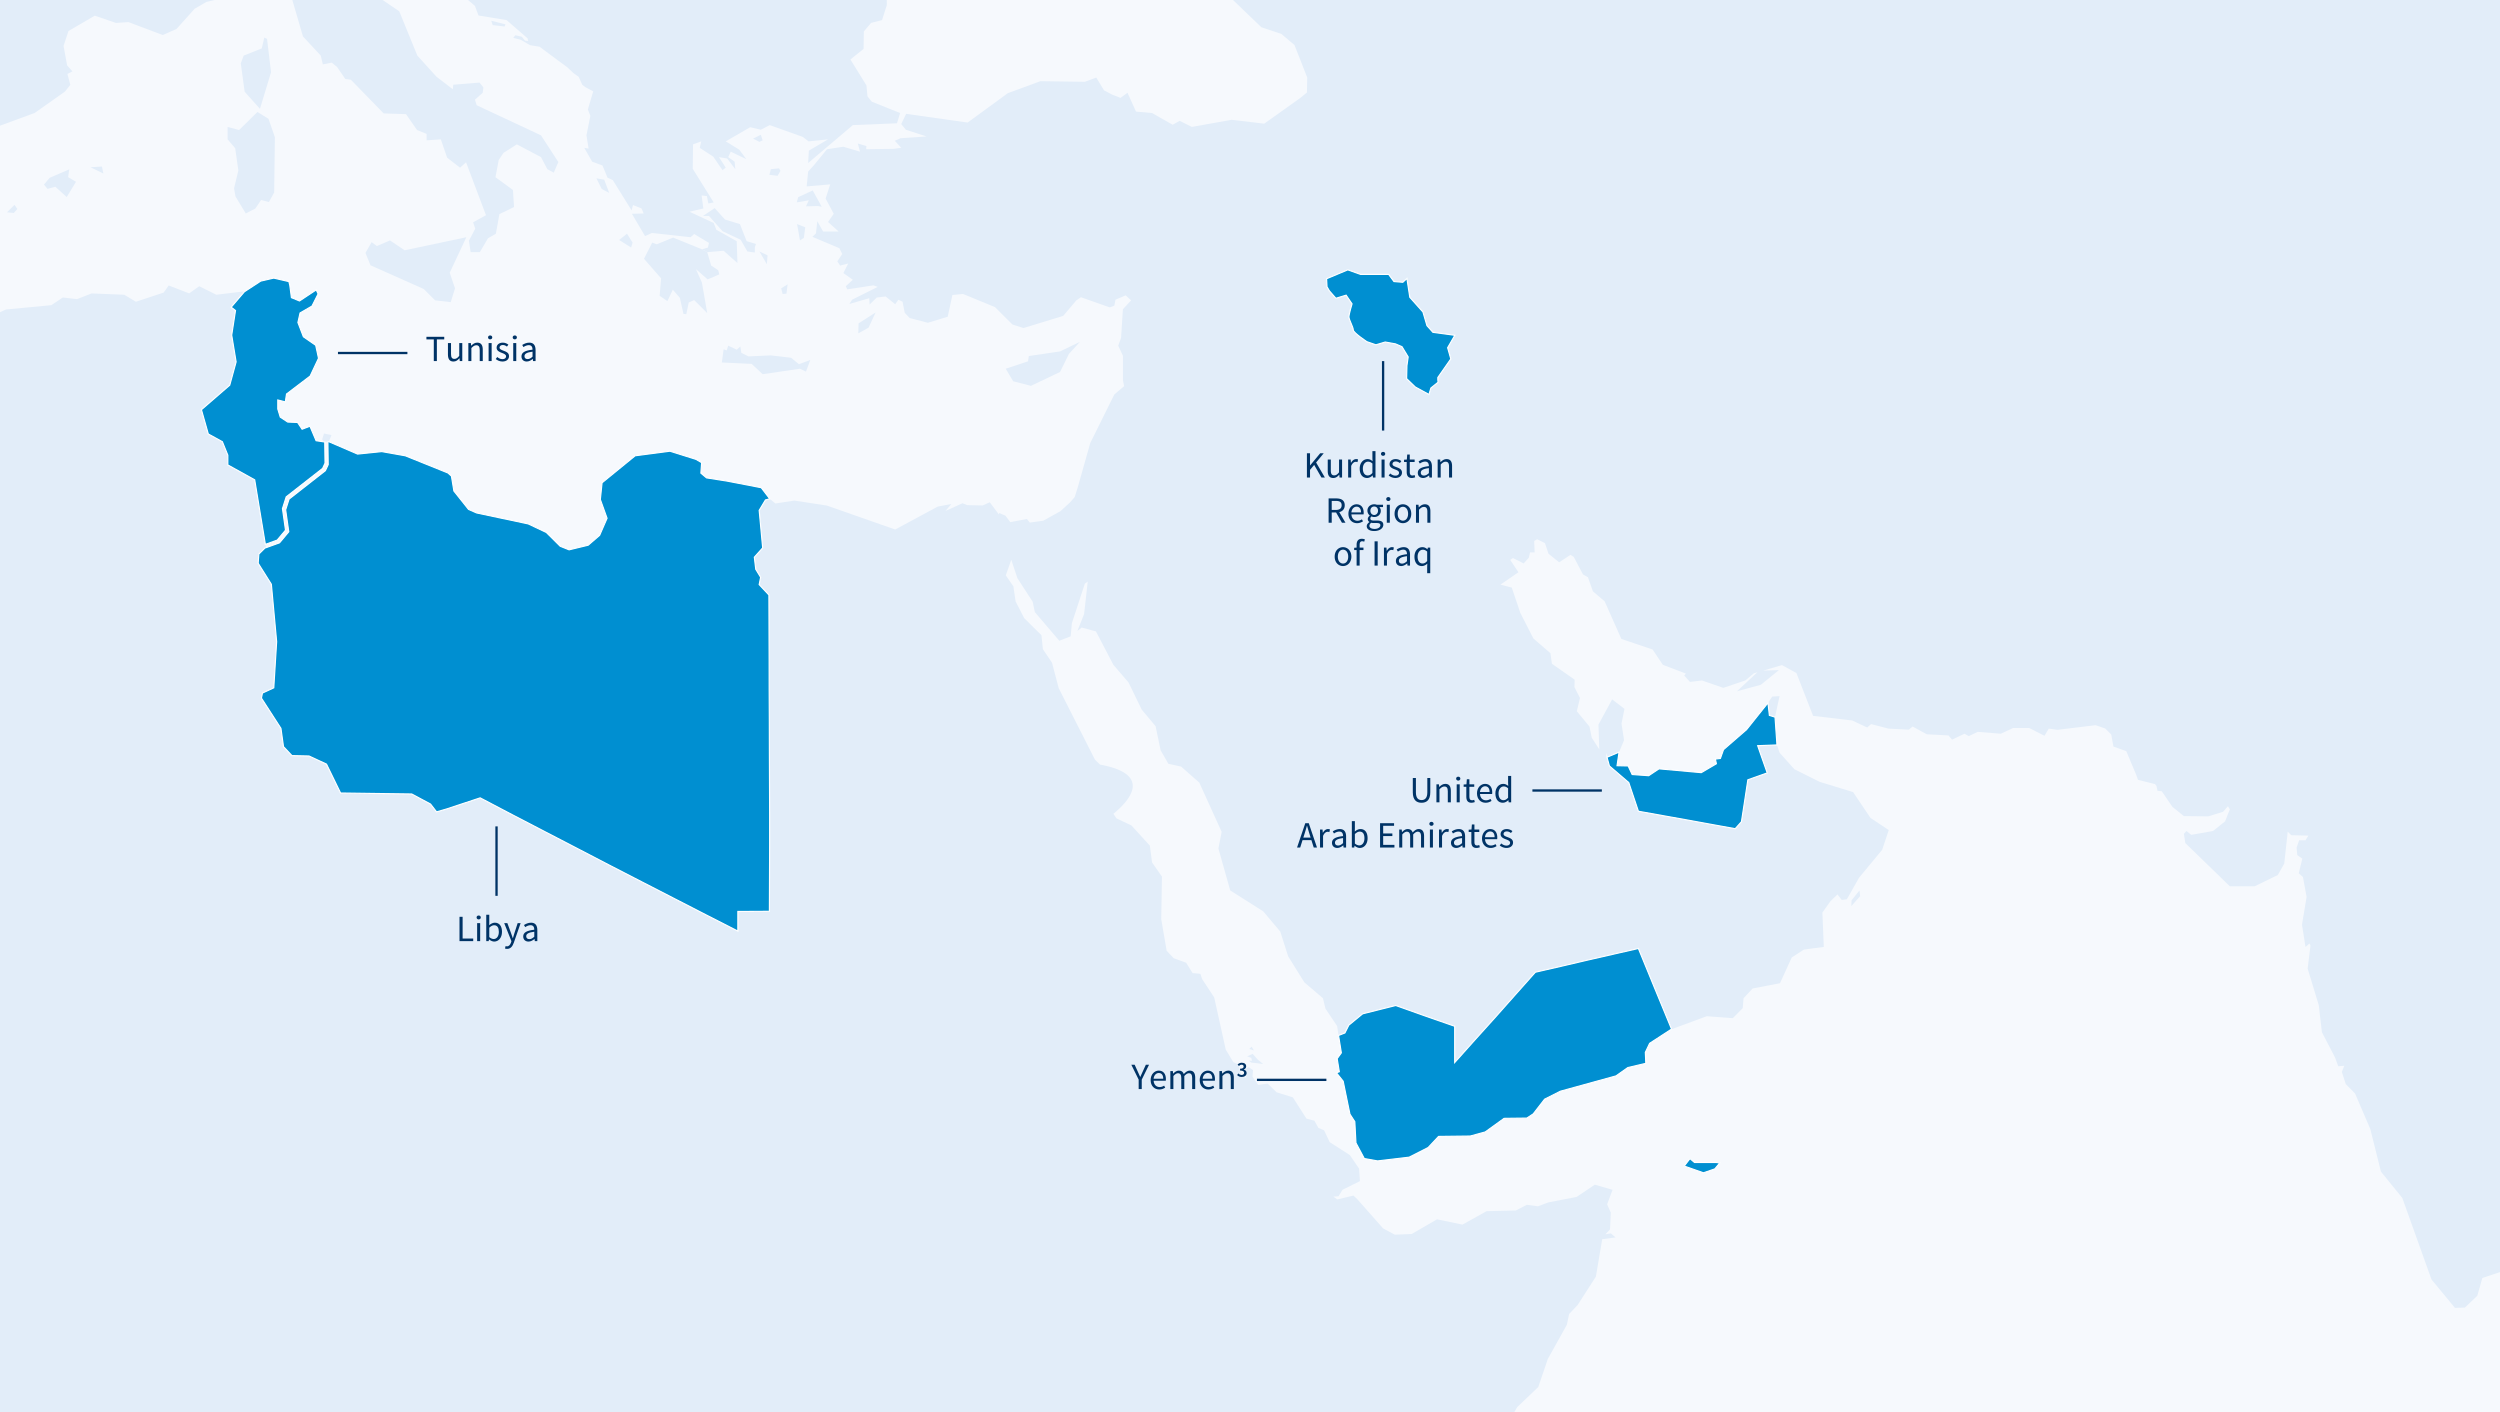
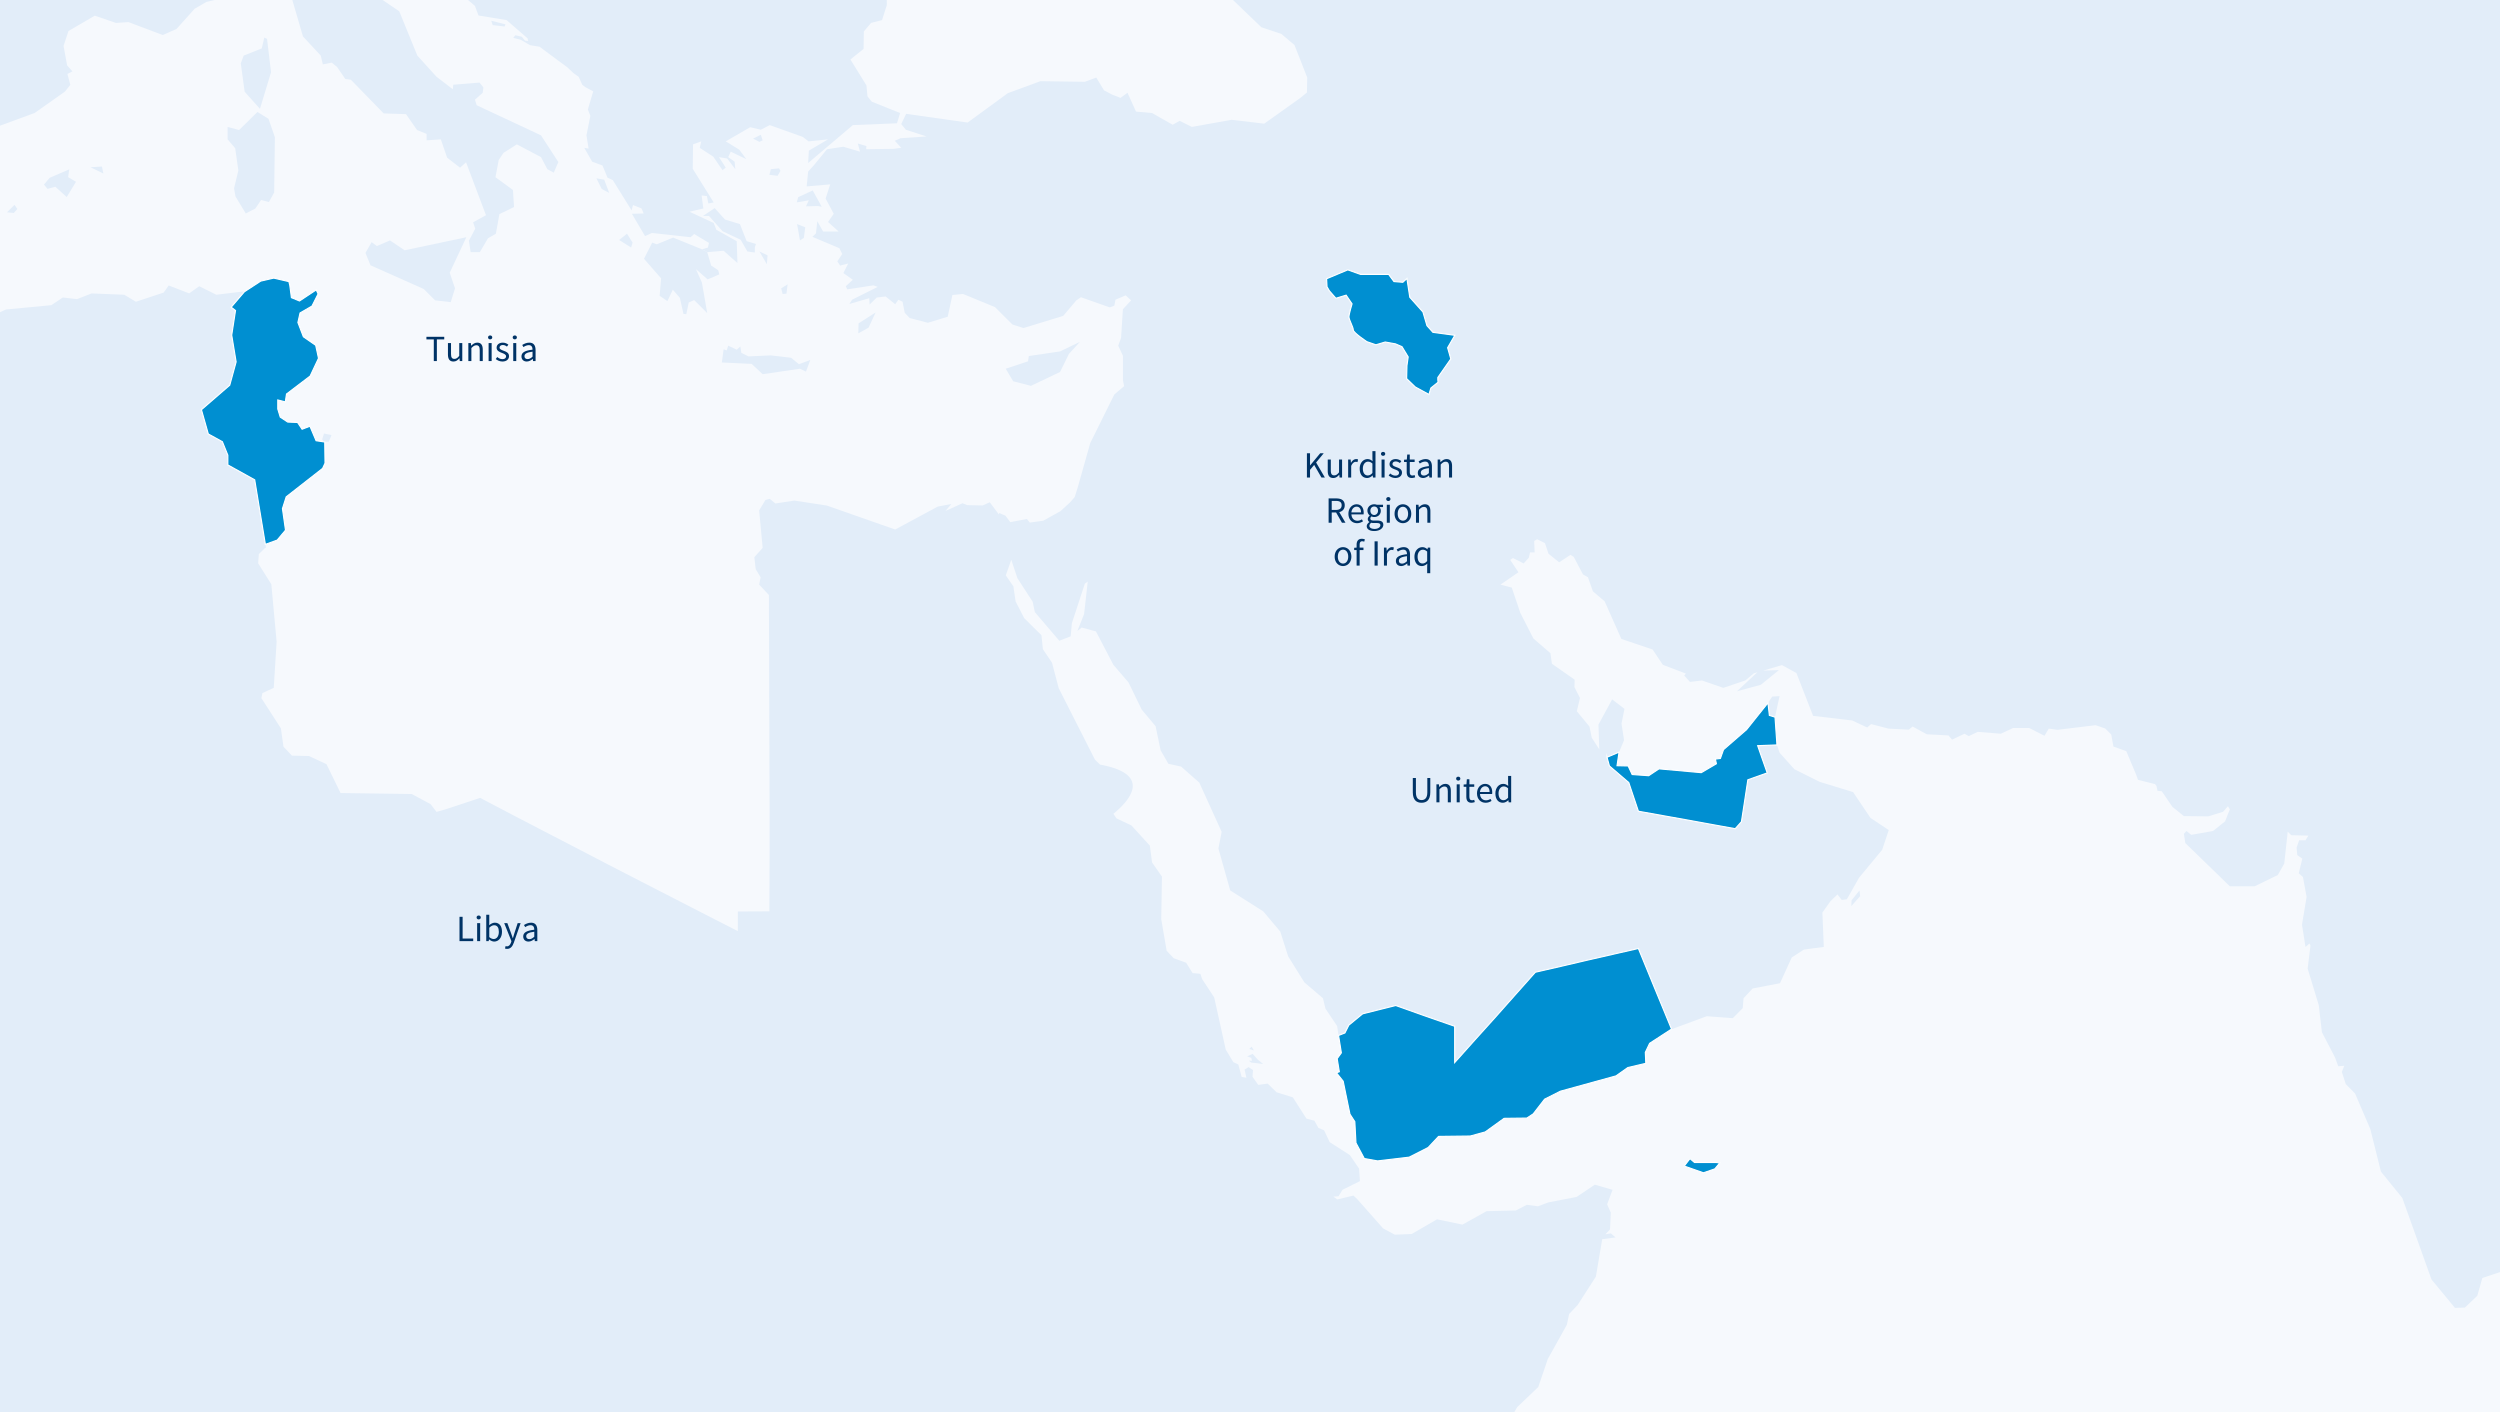
<svg xmlns="http://www.w3.org/2000/svg" width="1080" height="610" viewBox="0 0 1080 610">
  <path fill="#f6f9fd" d="M0 0h1080v610H0z" data-name="BG Color" />
  <g fill="#e2edf9">
    <path d="M707.786 409.748l7.13 17.387 3.779 9.155-3.766-9.155-7.143-17.387zM768.763 300.73h-.016l-1.953 9.06.017.002 1.952-9.062zM766.362 300.873l-.73.043-.001.001h-.012l-1.718 2.502-.14.202v.002l.616 5.42.154.048.228.071 2.033.63v-.003h.001l1.953-9.059-1.555.094-.628.037.627-.038-.828.05zM138.57 24.029l.887 3.798 3.866-.773 2.295 1.878 3.544 5.191 2.419.322 14.159 14.551 9.654.316 4.769 6.866 4.141 1.676v2.777l6.129-.427 2.742 7.936 5.562 4.29 2.598-2.321 8.607 22.863-5.562 3.059.916 2.777-2.735 5.187.76 4.936h3.961l3.534-5.995 3.403-1.97 1.526-8.479 6.325-3.039-.483-7.378-7.547-5.513 1.418-7.482 2.093-3.068 5.712-3.641 10.449 5.509 2.739 5.204 2.771 1.509 1.986-4.584-7.496-11.538-27.78-13.001-.756-2.41 3.345-2.97.312-2.292-1.678-2.132-11.365.943-.147 1.966-7.045-5.39-8.301-9.151-7.821-19.154L165.288 0h-38.999l4.587 15.738 7.694 8.291zM92.766 0h-3.677l.059.836L92.766 0zM28.076 39.542l2.296-2.878-1.243-4.731 2.159-1.102-2.289-2.572-.002-.003-1.545-8.421 2.138-6.445 11.356-6.619 9.122 3.13 5.441-.352 14.782 5.585 5.95-2.615 7.847-8.744 5.06-2.937L89.089 0H0v54.296l15.01-5.511 13.066-9.243zM799.879 388.913l-.118 2.524 3.831-4.32-.31-2.422-3.403 4.218zM354.985 89.327l-3.883-7.065-6.276 2.911-.623 2.273 5.207-.926-1.226 2.618 5.187-.134 1.614.323zM347.266 102.772l.61-4.584-3.528-1.379 1.242 7.055 1.676-1.092zM370.9 139.686l-.114 4.323 4.447-2.481 3.032-6.54-7.365 4.698zM445.369 166.684l12.575-5.995 3.821-7.779 4.753-5.229-8.574 4.13-13.51 1.999-.323 2.289-9.641 3.191 3.225 5.422 7.674 1.972zM325.316 59.879l2.758 1.398 1.402-.645-.799-2.425-3.361 1.672zM337.156 73.81l-.61-1.088-3.534.355-.633 2.452 3.534.41 1.243-2.129zM314.584 149.329l-.635 2.044-1.347-.489-.763 5.702 12.885.62 4.75 4.45 16.115-2.367 2.595 1.265 1.849-5.053-4.897 1.835-3.375-2.777-8.75-1.027-9.653.437-3.104-1.539-.434-2.749-1.551 1.396-3.685-1.748zM331.284 114.148l.307-3.834-3.518-1.675 3.211 5.509zM340.248 122.832l-2.768 1.732.609 2.428 1.673-.133.486-4.027zM283.723 105.538l-1.97-.737-3.546 6.993 7.38 8.45-.622 7.557 3.355 2.276 2.334-4.923 3.048 3.511 1.552 6.935 1.226.12 1.056-5.027 2.348-1.056 5.64 5.643-2.292-13.194-2.595-5.835 5.079 4.453 5.008-2.161-.431-1.781-3.077-2.057-1.692-5.774-2.292-1.232-12.431-5.06-7.078 2.899zM267.471 103.672l5.187 3.264.619-2.136-2.419-3.834-3.387 2.706zM319.647 96.81l-6.452-1.969-4.454-4.942-5.063 3.397h2.602l5.865 6.595 7.821 3.691 2.905 5.057 3.224.453v-2.289l.48-1.415-4.027-1.2-2.901-7.378zM257.668 77.046l2.289 4.597 3.225 1.689-2.159-5.715-3.355-.571zM218.008 11.446l.352-.922-6.129-1.562.613 1.881 5.164.603z" />
    <path d="M174.798 108.124l-6.318-4.261-5.644 2.422-2.305-1.673-2.647 4.646 2.162 5.344 23.017 10.256 4.91 4.897 6.748.776 1.839-5.966-2.282-6.742 7.185-15.343-26.665 5.644zM102.97 73.652l-1.851 7.668.612 3.56 4.451 7.342 4.156-2.158 2.433-3.675 3.39.897 2.282-4.115.307-23.89-2.768-7.968-4.776-2.938-7.929 7.802-4.949-1.35v5.376l3.27 3.834 1.372 9.615zM112.302 47.023l4.789-15.812-1.724-14.404-1.194-.584-1.092 4.702-7.818 3.104-1.242 3.348 1.673 12.255 6.608 7.391zM5.956 92.006l1.552-1.724-1.245-1.79-3.238 3.221 2.931.293zM21.453 76.809l-2.465 2.937 1.545 1.839 3.388-.9 4.903 4.444 4.007-6.602-3.4-1.998.486-3.368-8.464 3.648zM44.654 74.971l-.609-3.026-4.949.297 5.558 2.729zM540.684 452.156l-1.014 1.001 2.034.636-1.02-1.637zM540.509 459.021l5.158.617-2.338-1.911-2.187-2.484-2.357 1.102 1.773.649.29 1.245h-1.327l.988.782zM206.703 6.687l12.141 1.999 9.047 7.857-.044-.057.041.05.005.009.27 1.163-1.389-.163-1.35-1.676-2.771-.645-.939 1.128 3.222.811 4.019 2.351 4.147.675 7.7 5.731v.003l-.001-.001v.013l4.115 3 2.914 2.732 2.162 1.512 1.535 3.424 1.369 1.062.001-.002 3.37 1.806-2.309 7.831 1.07 2.748-1.679 8.418.922 5.705-1.861-.297 3.4 5.97 4.454 1.643 2.174 5.265 2.295 1.053-.001.001 8.112 13.064.622-2.292 3.694 1.487.923 2.158-5.103.13 5.68 9.641 2.918-1.35 16.754 1.835 1.552-1.382 6.396 3.84-.44 1.999-2.608.763 2.292 1.232 7.061-.619 5.996 5.324-.326-9.448-8.77-4.9-1.177-2.961-10.462-4.867 5.995-1.395-.74-5.641 2.289.294.61 3.185 2.308-.457-9.044-14.53.131-10.55 3.543-1.294-.639 2.803 5.833 3.811 3.997 5.833 1.389-1.089-2.918-4.555 3.527.587 3.534 4.617-.309-3.234-2.768-1.97 1.092-2.35 6.739 3.234-3.094-4.131-5.803-3.556 10.569-6.113 4.604 1.085 3.834-1.998 14.283 5.102.001-.001 2.484 1.924 8.418-.868-8.288 4.878-.306 5.353 19.313-16.389 19.063-.779 1.353-4.434-12.255-4.91-1.842-2.295-.447-4.73v-.001h-.001l-6.92-11.197 5.679-4.571.127-7.551 3.101-3.674 4.753-1.219 2.049-6.424v-.349l.031-.103-.031.003v-.003l.015-.002L383.09 0h-7.665l.067.047h-.002L375.422 0H202.199l2.975 2.553 1.529 4.134z" />
    <path d="M841.614 0H532.645l12.263 11.771 8.649 2.908 5.66 4.776 5.507 14.045-.124 6.455-2.778 2.289-15.672 11.185-14.068-1.672-17.211 3.071-5.239-2.615-3.045 1.672-8.904-5.053-6.935-.623-3.658-8.124-3.042 2.191-3.563-1.382-3.547-1.868-3.352-5.526-4.936 1.842-19.186-.277-14.074 5.184-17.38 12.695-26.561-3.759-2.122 4.404 1.998 2.455 8.91 2.911-11.205.763-2.481 1.102 2.778 3.025-3.211.456-11.945.163.13-1.353-3.71-1.102.932 3.515-7.186-2.132-7.068 1.073-5.559 6.778-2.595 2.892-.626 6.393 10.156-.88-1.986 6.126 3.515 6.582-2.448 3.541 4.561 4.128h-6.69l-2.514-4.45-.583 5.2-1.545 1.545 11.658 4.91 1.239 2.481-2.129 3.189 1.193 1.836 3.518-.91-2.096 4.131 4.092 2.911-3.045 2.774.616 1.353 11.3-1.721 1.884.649-11.078 5.552-1.174 1.839 8.587-2.488.147 2.738 3.081-3.029 3.841-.46 4.147 3.355 1.366-1.956 1.806.871.933 4.776 2.161 2.276 7.854 2.044 8.562-2.618 2.024-9.386 4.59-.443 13.794 5.673 7.544 7.508 4.776 1.542 17.152-5.249 5.692-6.709 1.982-1.356 12.451 4.395 1.979-.747.486-2.576 4.405-1.878 2.347 2.162-3.547 3.844-.786 12.379h.001l-1.229 3.351 2.028 4.365v10.53h-.002l.522 2.592-4.225 3.57-10.403 20.995-5.441 19.251-1.278 4.085-2.031 2.321v.002l-4.073 3.775.77 2.514 1.234-.682-1.233.684 1.134 3.289-1.135-3.29-.01-.032-.76-2.482 4.075-3.775-4.114 3.775-7.442 4.128-5.807.812-1.262-1.549-7.185 1.353-2.067-2.774-2.735-1.164-.085.652-3.968-5.294-3.074 1.382-6.68-.147-2.028-.808-7.358 3.319 2.553-2.996-5.901 1.118-18.362 9.904-29.521-10.348-14.064-2.158-8.154 1.252-2.471-2.001-.274.071-1.577.411-2.713 4.512 1.513 16.197-2.089 2.334-1.514 1.692.606 5.187 2.116 3.482-.042.212-.59 2.944 4.019 4.296.193.207.042 13.885.052 13.797v1.093l.001.32.005 4.277.01 7.994.039 8.1.02 4.138v.26l.006 1.077.009 4.239.02 9.206.052 13.376.049 13.328v13.179l-.049 13.766-.052 14.612-6.199.031-7.423.037v8.483l-.923-.471-.236-.12-12.733-6.506-12.334-6.337-.509-.261-1.091-.561-13.931-7.156-13.918-7.169-13.928-7.244-.833-.432-.216-.112-12.846-6.658-13.931-7.241-8.743-4.59-.088-.046-5.067-2.66-1.804.597-.084.028-12.545 4.154h-.001l-.4.119-.089.026-.051.015-.08.023-.068.02-3.712 1.075-2.543-3.293-.014-.018-.051-.066-8.128-4.352-.711-.01-30.02-.414-6.09-12.477-3.637-1.691-3.914-1.82-2.929-.065-4.439-.098-3.658-3.88-.07-.506-1.028-7.384-7.841-12.149-.59-.914.337-1.7.096-.487 4.903-2.266 1.239-19.926-2.285-24.82-1.958-3.117-3.738-5.95.293-3.968 2.612-2.585.452-.163-.171-1.479-.077.028-4.61-27.881-11.606-6.436v-4.202l-2.36-5.833-6.077-3.339-2.973-10.485 12.232-10.583 2.758-10.077-1.91-11.554 1.643-10.638-1.871-1.431 5.702-6.66.354-.231-12.473 1.505-7.385-3.677-4.323 3.091-8.851-3.413-2.178 3.058-11.994 3.968-5.027-3.025-14.11-.564-6.302 2.455-6.142-.704-4.939 3.319-19.617 1.868L0 134.894v475.112h654.198l1.219-2.107 9.125-8.731 4.115-12.089 8.235-14.801.971-4.642 3.629-3.805 7.929-12.33 2.739-16.177 5.748-.753-2.005-1.76-2.367.411 1.999-2.129.336-7.215-1.591-3.615 2.347-6.26-7.668-2.22-7.857 5.291-12.271 2.377-4.447 1.679-4.77-.649-4.776 2.452-12.636.297-10.423 5.806-10.977-2.295-10.944 6.348-7.319.293-5.034-2.703-11.205-12.682-4.804 7.744 4.804-7.744-1.62-1.51-6.987 1.672-1.679-1.223 2.21-.13 1.757-2.833 7.518-3.733-.375-5.396-3.997-5.862-9.53 6.185-1.47 1.222-.04.17-.585 2.435.625-2.605 1.47-1.223-6.494-6.217-1.217-2.193 1.218 2.193 6.473 6.197.01.01.011.011 9.53-6.185-8.692-5.559-2.432-5.125-2.471-1.056-1.725-3.101-3.433-.896-5.869-9.184-7.065-2.207-3.788-3.733-4.092.548-2.484-3.514.225-2.908-1.937-1.249-1.705 1.056.773 3.511-2.028-.319-1.454-5.383-2.162-1.027-3.257-5.392-4.995-22.541-5.196-7.918v-.003l-.785-2.295-3.358-.323-2.784-4.453-5.386-1.969-3.035-3.215-2.334-13.637.307-18.384-4.277-6.129-.949-7.257-7.961-8.731-6.452-3.042-1.346-1.983c6.182-5.001 17.802-16.951-5.753-21.261l-2.203-2.132-15.659-30.861-2.902-11.023-3.928-5.833-.633-6.038-7.449-7.378-3.707-7.202-.968-6.537-3.277-4.744 2.36-6.703h.026l2.615 7.909 6.608 10.178.939 4.483 10.573 12.385 4.9-1.907.538-5.702 5.591-17.061-1.055-3.102 1.057 3.103 1.187-.87 1.916-12.604-1.913 12.606.051-.07-1.552 14.06-2.915 7.323 1.858-1.487 6.171 1.672 7.518 14.417 6.56 7.639 5.686 11.714 6.005 7.185 2.158 10.39 3.352 5.833 5.51 1.216 7.854 6.912 9.663 21.276-1.402 7.205 5.105 18.117 14.254 9.024 7.371 8.744 3.4 10.697 6.99 11.225 8.033 6.859 1.069 4.457 5.06 7.551.61 4.088.485-.188 2.256-.875.006-.013 1.692-3.368 1.908-1.565 4.071-3.338 10.776-2.702 3.524-.884h.002l11.814 4.208.806.287 4.451 1.549 8.381 2.917v15.682l.736-.823 7.946-8.892 7.863-8.719.884-.98 8.695-9.803 8.718-9.8 1.991-.458 9.135-2.099 7.39-1.728 3.718-.871 11.163-2.559 11.121-2.543h.001l7.143 17.386 3.766 9.158 3.417 8.284h-.001l-3.417-8.286 3.41 8.291.005-.002-.004.004.007.023 15.209-5.614 11.248.838 4.297-4.32.349-4.29 3.938-4.215 11.802-2.266 5.076-11.124 5.239-3.41 8.614-1.161-.613-14.84 3.485-4.894 3.045-2.941 1.803 2.383 2.24-.28 5.259-9.288 10.009-12.095 2.843-8.506-7.903-5.259-7.511-11.156-14.511-4.45-10.85-5.425-6.387-7.124-1.144-3.352h-.002l-.076.003-4.032.157-4.14.157-.082.003 2.015 5.78 2.113 5.992-5.488 1.946-2.881 1.021-.807 5.304-.566 3.721-1.405 9.096-.806.901-1.883 2.102-9.917-1.798-.548-.099-10.459-1.911-10.449-1.865-10.448-1.871-.743-2.215-3.411-10.17-7.552-6.482-.82-.704-1.037-3.749 5.213-2.22 2.158-5.158-1.099-7.169 1.275-6.377-5.321-4.101-5.914 10.902.352 10.699-3.253-5.053-.985-4.809-5.467-6.612 1.376-5.702-2.393-4.714.085-3.218-9.826-6.879-.623-4.542-7.371-6.377-5.643-11.039-3.706-10.956-4.89-1.271 7.792-5.344-3.566-5.32 1.199-.808 4.62 2.321 2.213-2.481-8.209-6.615-2.145-7.182-3.413-1.676 1.115-12.125-1.075-2.158 1.077 2.16-1.115 12.122 3.414 1.676 2.145 7.182 8.209 6.615.525-2.279h1.989l-.192-4.939 1.255-.75 3.4 1.679 1.536 4.584 4.594 3.704 4.887-3.218 1.418.867 3.968 7.551 2.158 1.249 2.161 6.097 5.076 4.323 7.195 16.223 13.497 4.571 4.443 6.615 9.963 3.801-.74.809 2.481 2.781 5.193-.623 9.223 3.192 9.474-3.192 3.713-3.097 1.509-.44-8.843 8.227 10.354-2.836.143-.117 7.675-6.217-6.754.193 8.054-2.35 6.26 3.423 7.185 18.502 16.901 1.995 6.481 3.032 1.672-1.474 7.502 1.953 8.786.457 1.676-1.353 6.113 3.352 9.37.489 1.526 1.834 5.386-2.569 1.868 1.027 3.844-1.836 9.96.809 5.373-2.484h6.886l6.618 3.378 1.858-3.1 3.788.518 16.461-2.002 4.134 1.425 2.605 2.615.933 5.19 5.565 1.995 4.258 10.159.802 2.23 7.371 1.839.613.835.591-.91-.591.911.437 2.057 1.852.196 4.597 6.745 4.949 3.99 10.576.108 6.351-1.972 2.116-2.422.805 1.366-2.047 5.184-5.193 4.163-9.416 1.672-2.093-1.672-1.099 1.219.616 3.997 19.232 18.678h10.72l9.996-4.864 2.788-4.936 1.503-13.768 1.549 1.509 7.371.163-1.242 2.025h-2.739l-1.102 3.159.29 3.237 2.178 1.542-1.552 6.318 1.822 1.588 1.581 8.643-1.986 11.958 1.506 9.64 1.705-1.487.453.867-1.223 9.966 4.802 15.809 1.35 11.642 5.712 11.019 1.353 3.704 2.615-.189-1.07 2.615 1.679 5.216v.042l4.033 4.085 6.592 15.356 4.6 18.413 9.217 11.346 12.611 35.223 10.139 12.284 4.291-.134 5.363-5.099 2.181-7.674 7.63-2.55V199.361l-.132-.172.132.172V0H841.617zM141.349 330.741l.025.052 2.857 5.867-2.882-5.919zm51.664 18.713l-.016.006.016-.006zm332.763 123.747zm102.675-328.302l-.013.022v.002l-3.063 5.296 1.365 4.841v.003l-5.597 8.02v1.022l.093 1.031-.819.657-1.077.865-1.198.962-.163.54-.675 2.241h-.002v-.001l-5.889-3.213-3.756-3.619.137-5.627.535-3.753-2.68-4.424-2.813-1.206-4.424-.802-4.02 1.206-3.886-1.343s-5.898-3.886-5.898-5.092-1.875-4.421-1.875-5.627 1.343-5.63 1.343-5.63l-2.55-3.753-4.421 1.343-2.817-3.218-1.027-1.763-.158-3.056-.002-.034-.019-.372 9.135-3.83.023-.01h.002l5.272 1.876.251.089h12.122l2.295 3.087.14.012 3.693.305 1.771-1.635 1.244 8.113.37.414 1.313 1.471.005.006 3.988 4.467 1.741 5.901 1.26 1.41 1.31 1.466 3.148.428.128.017.725.099 5.463.743-.031.053zm169.092-32.292z" />
    <path d="M139.174 189.821l.838 1.081 1.637-.072.37-.016.006-.015c.068-.154 1.248-2.832 1.141-2.853l-3.198-.662-.794 2.537z" />
  </g>
-   <path d="M332.479 352.133l-.049-13.328-.052-13.376-.02-9.206-.009-4.239-.005-1.077v-.26l-.021-4.138-.039-8.1-.01-7.994-.005-4.277v-.32l-.002-1.093-.052-13.797-.042-13.885-.193-.207-4.019-4.296.59-2.944.042-.212-2.116-3.482-.606-5.187 1.514-1.692 2.089-2.334-1.513-16.197 2.713-4.512 1.578-.411.274-.071h0l-3.658-4.802-14.821-2.869-8.816-1.379-2.448-2.044.32-4.538-2.465-1.428-11.202-3.515-15.049 1.976-14.296 11.665-.743 7.228 2.905 8.098-3.215 7.378-4.946 4.261-8.242 1.998-3.85-1.549-5.999-5.96-7.808-3.691-22.313-4.734-3.482-1.539-6.318-7.935-1.066-6.455-1.529-1.35-18.397-7.417-10.156-1.809-10.449 1.073-12.456-5.363-.006.015-.37.016.128 9.899-1.226 2.618-15.672 12.255-1.483 4.643 1.353 9.48-3.997 4.776-5.867 2.113-.452.163-2.611 2.585-.293 3.968 3.738 5.95 1.958 3.117 2.285 24.82-1.239 19.926-4.903 2.266-.097.487-.337 1.7.59.914 7.841 12.149 1.028 7.384.07.506 3.658 3.88 4.439.098 2.929.065 3.914 1.82 3.637 1.691 6.09 12.477 30.02.414.711.01 8.128 4.352.051.066 2.557 3.311 3.712-1.075.068-.02.08-.023.051-.015.089-.026.4-.118h.002l12.545-4.155 1.888-.625 5.155 2.706 8.743 4.59 13.931 7.241 12.846 6.658 1.049.544 13.928 7.244 13.918 7.169 13.931 7.156 1.6.822 12.334 6.337 12.733 6.506 1.158.592h0v-8.483l7.422-.037 6.199-.031.052-14.612.049-13.766v-13.179z" fill="#008fd1" stroke="#fff" stroke-miterlimit="10" stroke-width=".5" />
  <path fill="#008fd1" stroke="#fff" stroke-miterlimit="10" stroke-width=".5" d="M123.345 229.021l-1.324-9.292 1.624-5.092 15.721-12.288 1.053-2.249-.121-9.155-3.746-.564-2.654-6.26-3.387 1.301-1.95-2.915-4.254-.182-3.228-2.136-1.069-3.498v-3.896l3.25.819.519-3.401 10.204-7.753 3.619-7.684-1.219-5.617-5.318-3.678-2.367-6.171.926-4.108 5.155-2.986 2.644-5.24-.812-1.754-7.221 4.79-3.499-1.438-.697-5.298-.405-1.637-6.523-1.509-5.644 1.301-6.705 4.382-.353.231-5.702 6.66 1.871 1.432-1.643 10.638 1.911 11.554-2.759 10.077-12.232 10.583 2.973 10.485 6.077 3.338 2.361 5.833v4.202l11.606 6.436 4.61 27.881.077-.028 5.032-1.814 3.599-4.3zM665.259 419.547l-1.991.458-8.718 9.8-8.695 9.803-.884.98-7.863 8.719-7.947 8.892-.735.824v-15.682l-8.382-2.917-4.45-1.549-.806-.287-11.815-4.209h-.002l-3.524.884-10.776 2.702-4.071 3.338-1.908 1.565-1.693 3.369-.006.012-2.256.875-.486.188 1.213 7.521-1.806 2.485.919 5.672-1.226.457 2.899 3.641 2.924 14.238 2.106 3.234.489 9.181 3.606 6.751 5.748 1.027 13.637-1.617 8.19-4.163 4.509-4.802 13.66-.163 6.485-1.761 8.166-5.881 9.81-.114 2.771-1.81 4.93-6.364 6.801-3.433 24.044-6.618 5.112-3.612 7.752-1.806-.205-4.75 1.855-3.893 9.464-6.152-3.41-8.291-3.778-9.155-7.13-17.386-11.121 2.543-11.16 2.559-3.721.87-7.389 1.729-9.136 2.098zM694.223 327.133h0l1.037 3.75.82.704 7.552 6.481 3.41 10.171.743 2.215h.001l10.448 1.871 10.449 1.865 10.459 1.91.548.1 9.917 1.798 1.883-2.102.806-.9.001-.001 1.405-9.096.566-3.721.806-5.303 2.881-1.021 5.488-1.946-2.112-5.992-2.015-5.78.081-.004 4.141-.156 4.032-.157.076-.003h0l-.835-12.024h0l-.017-.002-.001-.001h-.001 0v.003l-2.033-.63-.228-.071-.154-.048h-.001l-.616-5.419-9.22 11.548-9.98 8.672-1.353 3.805-2.158.267.434 2.025-6.534 3.837-18.267-1.643-4.447 2.963-7.143-.512-1.728-3.703-4.795-.105.867-5.864v-.001l-5.213 2.22zM741.388 502.194h-9.353l-1.97-1.679-2.484 3.221 8.288 2.908 4.923-1.672 2.161-2.586-1.565-.192zM623.019 144.103l-.725-.099-.128-.017-3.148-.428-1.31-1.466-1.26-1.41-1.741-5.901-3.988-4.467-.005-.006-1.313-1.471-.37-.414-1.244-8.113-1.771 1.635-3.693-.305-.14-.012h0l-2.295-3.087h0-12.121 0l-.251-.089-5.272-1.877h-.002l-.023.011-9.135 3.83.019.372h0l.002.034.158 3.056h0l1.027 1.764 2.817 3.218 4.421-1.343 2.55 3.753s-1.343 4.424-1.343 5.63 1.875 4.421 1.875 5.627 5.898 5.092 5.898 5.092l3.886 1.343 4.02-1.206 4.424.802 2.813 1.206 2.68 4.424-.535 3.753-.137 5.627 3.756 3.619 5.889 3.213h0l.002.001.675-2.241.163-.54 1.198-.962 1.077-.865.819-.657-.093-1.031v-1.022l5.598-8.02v-.003l-1.366-4.841 3.063-5.296v-.002l.014-.022.031-.053-5.463-.743z" />
  <g>
-     <path fill="none" stroke="#036" d="M214.5 357v30M597.5 156v30M176 152.5h-30M573 466.5h-30M692 341.5h-30" />
    <g fill="#036">
      <path d="M198.506 396.07h1.345v9.363h4.578v1.137h-5.923v-10.5zM205.881 396.342c0-.512.4-.848.912-.848s.913.336.913.848c0 .496-.4.85-.913.85s-.912-.354-.912-.85zm.24 2.449h1.312v7.779h-1.312v-7.779zM210.058 395.174h1.312v3.105l-.032 1.408c.704-.623 1.569-1.088 2.434-1.088 2.017 0 3.089 1.553 3.089 3.953 0 2.658-1.585 4.211-3.361 4.211-.721 0-1.536-.354-2.225-.961h-.048l-.112.768h-1.057v-11.396zm3.217 10.484c1.28 0 2.225-1.168 2.225-3.09 0-1.711-.576-2.865-2.049-2.865-.656 0-1.345.369-2.081 1.057v4.082c.688.592 1.393.816 1.905.816zM219.002 408.828c.88 0 1.44-.705 1.761-1.666l.176-.576-3.121-7.795h1.36l1.585 4.307c.239.672.512 1.473.752 2.193h.063c.225-.705.448-1.506.656-2.193l1.393-4.307h1.281l-2.93 8.42c-.544 1.537-1.345 2.705-2.913 2.705-.352 0-.656-.064-.912-.16l.256-1.041c.16.049.4.113.593.113zM230.811 401.641c0-.992-.336-1.953-1.601-1.953-.912 0-1.712.416-2.32.832l-.528-.912c.72-.463 1.809-1.008 3.057-1.008 1.905 0 2.705 1.264 2.705 3.201v4.77h-1.088l-.112-.928h-.032c-.752.607-1.616 1.121-2.576 1.121-1.313 0-2.289-.816-2.289-2.209 0-1.697 1.473-2.545 4.785-2.914zm-2.129 4.066c.753 0 1.377-.369 2.129-1.041v-2.16c-2.608.32-3.489.959-3.489 1.951 0 .881.593 1.25 1.36 1.25z" />
    </g>
    <g fill="#036">
      <path d="M564.591 195.8h1.345v5.266h.032l4.369-5.266h1.521l-3.297 4.001 3.793 6.499h-1.488l-3.137-5.458-1.793 2.129v3.329h-1.345v-10.5zM573.583 198.521h1.329v4.754c0 1.457.432 2.081 1.456 2.081.801 0 1.36-.4 2.097-1.312v-5.522h1.312v7.779h-1.088l-.112-1.217h-.048c-.721.849-1.488 1.409-2.561 1.409-1.649 0-2.386-1.057-2.386-3.042v-4.93zM582.399 198.521h1.089l.111 1.409h.049c.527-.977 1.328-1.602 2.208-1.602.337 0 .576.049.833.16l-.257 1.153a2.176 2.176 0 00-.752-.129c-.656 0-1.44.48-1.969 1.793v4.994h-1.312v-7.779zM590.768 198.328c.896 0 1.488.337 2.177.896l-.064-1.328v-2.993h1.329v11.396h-1.089l-.112-.912h-.048c-.608.592-1.44 1.104-2.353 1.104-1.953 0-3.218-1.473-3.218-4.066 0-2.528 1.601-4.098 3.378-4.098zm.128 7.06c.72 0 1.345-.353 1.984-1.072v-4.066c-.656-.592-1.248-.816-1.889-.816-1.248 0-2.24 1.201-2.24 2.978 0 1.856.784 2.978 2.145 2.978zM596.59 196.071c0-.512.4-.848.912-.848s.913.336.913.848c0 .496-.4.849-.913.849s-.912-.353-.912-.849zm.241 2.45h1.312v7.779h-1.312v-7.779zM600.558 204.539c.672.544 1.36.929 2.289.929 1.024 0 1.536-.545 1.536-1.217 0-.801-.928-1.152-1.776-1.473-1.104-.4-2.321-.929-2.321-2.241 0-1.248.993-2.209 2.674-2.209.976 0 1.824.4 2.417.881l-.625.832c-.528-.399-1.088-.688-1.776-.688-.977 0-1.425.528-1.425 1.121 0 .72.849 1.008 1.729 1.345 1.121.416 2.369.88 2.369 2.353 0 1.265-1.008 2.321-2.849 2.321-1.104 0-2.161-.465-2.897-1.072l.656-.881zM607.695 199.593h-1.153v-.992l1.217-.08.16-2.177h1.104v2.177h2.097v1.072h-2.097v4.322c0 .96.304 1.505 1.2 1.505.272 0 .624-.112.881-.209l.256.993c-.433.144-.96.288-1.44.288-1.665 0-2.225-1.057-2.225-2.594v-4.306zM617.28 201.37c0-.993-.336-1.953-1.601-1.953-.912 0-1.712.416-2.32.832l-.528-.912c.72-.464 1.809-1.009 3.057-1.009 1.905 0 2.705 1.265 2.705 3.202v4.77h-1.088l-.112-.929h-.032c-.752.608-1.616 1.121-2.576 1.121-1.313 0-2.289-.816-2.289-2.209 0-1.697 1.473-2.545 4.785-2.913zm-2.128 4.066c.752 0 1.376-.368 2.128-1.04v-2.161c-2.608.32-3.489.96-3.489 1.952 0 .881.593 1.249 1.361 1.249zM621.07 198.521h1.089l.111 1.121h.048c.736-.736 1.537-1.313 2.609-1.313 1.633 0 2.369 1.057 2.369 3.042v4.93h-1.312v-4.754c0-1.457-.448-2.081-1.473-2.081-.801 0-1.345.416-2.129 1.2v5.635h-1.312v-7.779z" />
    </g>
    <g fill="#036">
      <path d="M579.722 225.82l-2.529-4.434h-1.889v4.434h-1.345v-10.5h3.297c2.129 0 3.666.768 3.666 2.945 0 1.633-.929 2.609-2.354 2.977l2.674 4.578h-1.521zm-4.418-5.521h1.761c1.633 0 2.528-.672 2.528-2.033 0-1.377-.896-1.873-2.528-1.873h-1.761v3.906zM586.008 217.85c1.985 0 3.105 1.424 3.105 3.65 0 .271-.016.527-.048.719h-5.25c.096 1.682 1.104 2.738 2.593 2.738.736 0 1.36-.24 1.937-.609l.464.865c-.672.432-1.504.801-2.561.801-2.081 0-3.729-1.521-3.729-4.066s1.713-4.098 3.489-4.098zm1.953 3.505c0-1.586-.704-2.465-1.921-2.465-1.089 0-2.081.896-2.241 2.465h4.162zM591.574 225.549v-.064a1.435 1.435 0 01-.688-1.264c0-.656.447-1.17.848-1.441v-.064c-.512-.416-1.008-1.168-1.008-2.096 0-1.697 1.344-2.77 2.929-2.77.433 0 .816.08 1.104.191h2.705v1.01h-1.601c.368.352.641.943.641 1.6 0 1.664-1.265 2.705-2.85 2.705a2.73 2.73 0 01-1.168-.271c-.272.24-.497.496-.497.928 0 .496.32.85 1.377.85h1.505c1.809 0 2.721.559 2.721 1.855 0 1.441-1.521 2.689-3.938 2.689-1.904 0-3.217-.752-3.217-2.098 0-.656.432-1.279 1.136-1.76zm2.274 2.945c1.488 0 2.465-.77 2.465-1.584 0-.721-.561-.961-1.568-.961H593.4c-.305 0-.673-.033-1.009-.129-.56.4-.8.865-.8 1.312 0 .832.848 1.361 2.257 1.361zm1.456-7.875c0-1.137-.736-1.809-1.648-1.809s-1.648.672-1.648 1.809.752 1.855 1.648 1.855 1.648-.719 1.648-1.855zM598.854 215.592c0-.512.4-.848.912-.848s.913.336.913.848c0 .496-.4.85-.913.85s-.912-.354-.912-.85zm.241 2.449h1.312v7.779h-1.312v-7.779zM606.056 217.85c1.904 0 3.602 1.488 3.602 4.098 0 2.576-1.697 4.066-3.602 4.066s-3.602-1.49-3.602-4.066c0-2.609 1.696-4.098 3.602-4.098zm0 7.074c1.345 0 2.241-1.199 2.241-2.977 0-1.793-.896-3.01-2.241-3.01-1.329 0-2.241 1.217-2.241 3.01 0 1.777.912 2.977 2.241 2.977zM611.702 218.041h1.089l.111 1.121h.048c.736-.736 1.537-1.312 2.609-1.312 1.633 0 2.369 1.057 2.369 3.041v4.93h-1.312v-4.754c0-1.457-.448-2.08-1.473-2.08-.801 0-1.345.416-2.129 1.199v5.635h-1.312v-7.779z" />
    </g>
    <g fill="#036">
      <path d="M580.185 236.371c1.904 0 3.602 1.489 3.602 4.098 0 2.577-1.697 4.066-3.602 4.066s-3.602-1.489-3.602-4.066c0-2.608 1.696-4.098 3.602-4.098zm0 7.075c1.345 0 2.241-1.2 2.241-2.978 0-1.792-.896-3.009-2.241-3.009-1.329 0-2.241 1.217-2.241 3.009 0 1.777.912 2.978 2.241 2.978zM589.337 234.019a2.19 2.19 0 00-.881-.192c-.736 0-1.088.513-1.088 1.505v1.232h1.648v1.072h-1.648v6.707h-1.312v-6.707h-1.057v-.992l1.057-.08v-1.232c0-1.585.72-2.577 2.272-2.577.48 0 .944.112 1.297.256l-.288 1.009zM593.815 233.843h1.345v10.5h-1.345v-10.5zM597.862 236.563h1.089l.111 1.409h.048c.528-.977 1.329-1.602 2.209-1.602.337 0 .576.049.833.16l-.257 1.153a2.176 2.176 0 00-.752-.129c-.656 0-1.44.48-1.969 1.793v4.994h-1.312v-7.779zM607.816 239.413c0-.993-.336-1.953-1.601-1.953-.912 0-1.712.416-2.32.832l-.528-.912c.72-.464 1.809-1.009 3.057-1.009 1.905 0 2.705 1.265 2.705 3.202v4.77h-1.088l-.112-.929h-.032c-.752.608-1.616 1.121-2.576 1.121-1.313 0-2.289-.816-2.289-2.209 0-1.697 1.473-2.545 4.785-2.913zm-2.128 4.066c.752 0 1.376-.368 2.128-1.04v-2.161c-2.608.32-3.489.96-3.489 1.952 0 .881.593 1.249 1.361 1.249zM614.424 236.371c.896 0 1.521.32 2.225.929h.032l.128-.736h1.057v11.061h-1.329v-2.77l.064-1.376c-.624.576-1.44 1.057-2.337 1.057-1.953 0-3.218-1.473-3.218-4.066 0-2.528 1.601-4.098 3.378-4.098zm.128 7.06c.72 0 1.345-.353 1.984-1.072v-4.066c-.656-.592-1.248-.816-1.889-.816-1.248 0-2.24 1.201-2.24 2.978 0 1.856.784 2.978 2.145 2.978z" />
    </g>
    <g fill="#036">
      <path d="M187.4 146.607h-3.186v-1.12h7.699v1.12h-3.186v9.38h-1.328v-9.38zM193.51 148.208h1.329v4.754c0 1.457.432 2.081 1.456 2.081.801 0 1.36-.4 2.097-1.312v-5.522h1.312v7.779h-1.088l-.112-1.217h-.048c-.721.849-1.488 1.409-2.561 1.409-1.649 0-2.386-1.057-2.386-3.042v-4.93zM202.326 148.208h1.089l.111 1.121h.048c.736-.736 1.537-1.313 2.609-1.313 1.633 0 2.369 1.057 2.369 3.042v4.93h-1.312v-4.754c0-1.457-.448-2.081-1.473-2.081-.801 0-1.345.416-2.129 1.2v5.635h-1.312v-7.779zM210.837 145.759c0-.512.4-.848.912-.848s.913.336.913.848c0 .496-.4.849-.913.849s-.912-.353-.912-.849zm.241 2.449h1.312v7.779h-1.312v-7.779zM214.806 154.227c.672.544 1.36.929 2.289.929 1.024 0 1.536-.545 1.536-1.217 0-.801-.928-1.152-1.776-1.473-1.104-.4-2.321-.929-2.321-2.241 0-1.248.993-2.209 2.674-2.209.976 0 1.824.4 2.417.881l-.625.832c-.528-.399-1.088-.688-1.776-.688-.977 0-1.425.528-1.425 1.121 0 .72.849 1.008 1.729 1.345 1.121.416 2.369.88 2.369 2.353 0 1.265-1.008 2.321-2.849 2.321-1.104 0-2.161-.465-2.897-1.072l.656-.881zM221.478 145.759c0-.512.4-.848.912-.848s.913.336.913.848c0 .496-.4.849-.913.849s-.912-.353-.912-.849zm.24 2.449h1.312v7.779h-1.312v-7.779zM230.055 151.058c0-.993-.336-1.953-1.601-1.953-.912 0-1.712.416-2.32.832l-.528-.912c.72-.464 1.809-1.009 3.057-1.009 1.905 0 2.705 1.265 2.705 3.202v4.77h-1.088l-.112-.929h-.032c-.752.608-1.616 1.121-2.576 1.121-1.313 0-2.289-.816-2.289-2.209 0-1.697 1.473-2.545 4.785-2.913zm-2.128 4.065c.752 0 1.376-.368 2.128-1.04v-2.161c-2.608.32-3.489.96-3.489 1.952 0 .881.593 1.249 1.361 1.249z" />
    </g>
    <g fill="#036">
-       <path d="M491.906 466.404l-3.17-6.435h1.441l1.344 2.961c.337.769.656 1.505 1.024 2.289h.064c.353-.784.721-1.521 1.04-2.289l1.361-2.961h1.376l-3.153 6.435v4.065h-1.328v-4.065zM500.562 462.498c1.985 0 3.105 1.425 3.105 3.65 0 .271-.016.527-.048.72h-5.25c.096 1.681 1.104 2.737 2.593 2.737.736 0 1.36-.24 1.937-.608l.464.864c-.672.433-1.504.801-2.561.801-2.081 0-3.729-1.521-3.729-4.066s1.713-4.098 3.489-4.098zm1.954 3.506c0-1.585-.704-2.465-1.921-2.465-1.089 0-2.081.896-2.241 2.465h4.162zM505.585 462.69h1.089l.111 1.121h.048c.673-.736 1.489-1.313 2.417-1.313 1.185 0 1.825.561 2.146 1.489.816-.881 1.616-1.489 2.561-1.489 1.601 0 2.369 1.057 2.369 3.042v4.93h-1.312v-4.754c0-1.457-.464-2.081-1.44-2.081-.608 0-1.232.4-1.953 1.2v5.635h-1.312v-4.754c0-1.457-.464-2.081-1.456-2.081-.576 0-1.232.4-1.953 1.2v5.635h-1.312v-7.779zM521.762 462.498c1.985 0 3.105 1.425 3.105 3.65 0 .271-.016.527-.048.72h-5.25c.096 1.681 1.104 2.737 2.593 2.737.736 0 1.36-.24 1.937-.608l.464.864c-.672.433-1.504.801-2.561.801-2.081 0-3.729-1.521-3.729-4.066s1.713-4.098 3.489-4.098zm1.953 3.506c0-1.585-.704-2.465-1.921-2.465-1.089 0-2.081.896-2.241 2.465h4.162zM526.784 462.69h1.089l.111 1.121h.048c.736-.736 1.537-1.313 2.609-1.313 1.633 0 2.369 1.057 2.369 3.042v4.93h-1.312v-4.754c0-1.457-.448-2.081-1.473-2.081-.801 0-1.345.416-2.129 1.2v5.635h-1.312v-7.779zM534.96 463.725c.354.363.812.652 1.408.652.644 0 1.091-.336 1.091-.895 0-.615-.392-1.007-1.743-1.007v-.783c1.165 0 1.547-.401 1.547-.951 0-.494-.335-.793-.876-.793-.466 0-.83.225-1.193.56l-.55-.662c.503-.447 1.072-.745 1.78-.745 1.138 0 1.921.559 1.921 1.566 0 .661-.392 1.109-1.035 1.36v.038c.699.186 1.23.689 1.23 1.473 0 1.081-.941 1.716-2.079 1.716-.96 0-1.594-.373-2.014-.84l.513-.689z" />
-     </g>
+       </g>
    <g fill="#036">
      <path d="M610.328 336.101h1.345v6.194c0 2.529 1.072 3.329 2.433 3.329 1.393 0 2.497-.8 2.497-3.329v-6.194h1.28v6.162c0 3.378-1.633 4.53-3.777 4.53s-3.777-1.152-3.777-4.53v-6.162zM620.536 338.821h1.089l.111 1.121h.048c.736-.736 1.537-1.313 2.609-1.313 1.633 0 2.369 1.057 2.369 3.042v4.93h-1.312v-4.754c0-1.457-.448-2.081-1.473-2.081-.801 0-1.345.416-2.129 1.2v5.635h-1.312v-7.779zM629.047 336.372c0-.512.4-.848.912-.848s.913.336.913.848c0 .496-.4.849-.913.849s-.912-.353-.912-.849zm.241 2.449h1.312v7.779h-1.312v-7.779zM633.448 339.894h-1.153v-.992l1.217-.08.16-2.177h1.104v2.177h2.097v1.072h-2.097v4.322c0 .96.304 1.505 1.2 1.505.272 0 .624-.112.881-.209l.256.993c-.433.144-.96.288-1.44.288-1.665 0-2.225-1.057-2.225-2.594v-4.306zM641.544 338.629c1.985 0 3.105 1.425 3.105 3.65 0 .271-.016.527-.048.72h-5.25c.096 1.681 1.104 2.737 2.593 2.737.736 0 1.36-.24 1.937-.608l.464.864c-.672.433-1.504.801-2.561.801-2.081 0-3.729-1.521-3.729-4.066s1.713-4.098 3.489-4.098zm1.954 3.506c0-1.585-.704-2.465-1.921-2.465-1.089 0-2.081.896-2.241 2.465h4.162zM649.384 338.629c.896 0 1.488.337 2.177.896l-.064-1.328v-2.993h1.329V346.6h-1.089l-.112-.912h-.048c-.608.592-1.44 1.104-2.353 1.104-1.953 0-3.218-1.473-3.218-4.066 0-2.528 1.601-4.098 3.378-4.098zm.128 7.059c.72 0 1.345-.353 1.984-1.072v-4.066c-.656-.592-1.248-.816-1.889-.816-1.248 0-2.24 1.201-2.24 2.978 0 1.856.784 2.978 2.145 2.978z" />
    </g>
    <g fill="#036">
-       <path d="M566.523 362.924h-3.825l-1.009 3.201h-1.36l3.554-10.5h1.504l3.554 10.5h-1.408l-1.009-3.201zm-.336-1.072l-.496-1.601a104.735 104.735 0 01-1.041-3.538h-.063a104.742 104.742 0 01-1.04 3.538l-.513 1.601h3.153zM570.25 358.346h1.089l.111 1.409h.048c.528-.977 1.329-1.602 2.209-1.602.337 0 .576.049.833.16l-.257 1.153a2.176 2.176 0 00-.752-.129c-.656 0-1.44.48-1.969 1.793v4.994h-1.312v-7.779zM580.202 361.195c0-.993-.336-1.953-1.601-1.953-.912 0-1.712.416-2.32.832l-.528-.912c.72-.464 1.809-1.009 3.057-1.009 1.905 0 2.705 1.265 2.705 3.202v4.77h-1.088l-.112-.929h-.032c-.752.608-1.616 1.121-2.576 1.121-1.313 0-2.289-.816-2.289-2.209 0-1.697 1.473-2.545 4.785-2.913zm-2.128 4.066c.752 0 1.376-.368 2.128-1.04v-2.161c-2.608.32-3.489.96-3.489 1.952 0 .881.593 1.249 1.361 1.249zM583.993 354.729h1.312v3.105l-.032 1.408c.704-.624 1.569-1.089 2.434-1.089 2.017 0 3.089 1.553 3.089 3.954 0 2.657-1.585 4.21-3.361 4.21-.721 0-1.536-.353-2.225-.961h-.048l-.112.769h-1.057v-11.396zm3.217 10.484c1.28 0 2.225-1.169 2.225-3.09 0-1.712-.576-2.865-2.049-2.865-.656 0-1.345.368-2.081 1.057v4.082c.688.592 1.393.816 1.905.816zM596.185 355.625h6.051v1.12h-4.706v3.298h3.97v1.136h-3.97v3.81h4.866v1.137h-6.211v-10.5zM604.457 358.346h1.089l.111 1.121h.048c.673-.736 1.489-1.313 2.417-1.313 1.185 0 1.825.561 2.146 1.489.816-.881 1.616-1.489 2.561-1.489 1.601 0 2.369 1.057 2.369 3.042v4.93h-1.312v-4.754c0-1.457-.464-2.081-1.44-2.081-.608 0-1.232.4-1.953 1.2v5.635h-1.312v-4.754c0-1.457-.464-2.081-1.456-2.081-.576 0-1.232.4-1.953 1.2v5.635h-1.312v-7.779zM617.48 355.896c0-.512.4-.848.912-.848s.913.336.913.848c0 .496-.4.849-.913.849s-.912-.353-.912-.849zm.24 2.45h1.312v7.779h-1.312v-7.779zM621.656 358.346h1.089l.111 1.409h.048c.528-.977 1.329-1.602 2.209-1.602.337 0 .576.049.833.16l-.257 1.153a2.176 2.176 0 00-.752-.129c-.656 0-1.44.48-1.969 1.793v4.994h-1.312v-7.779zM631.609 361.195c0-.993-.336-1.953-1.601-1.953-.912 0-1.712.416-2.32.832l-.528-.912c.72-.464 1.809-1.009 3.057-1.009 1.905 0 2.705 1.265 2.705 3.202v4.77h-1.088l-.112-.929h-.032c-.752.608-1.616 1.121-2.576 1.121-1.313 0-2.289-.816-2.289-2.209 0-1.697 1.473-2.545 4.785-2.913zm-2.129 4.066c.753 0 1.377-.368 2.129-1.04v-2.161c-2.608.32-3.489.96-3.489 1.952 0 .881.593 1.249 1.36 1.249zM635.625 359.418h-1.153v-.992l1.217-.08.16-2.177h1.104v2.177h2.097v1.072h-2.097v4.322c0 .96.304 1.505 1.2 1.505.272 0 .624-.112.881-.209l.256.993c-.433.144-.96.288-1.44.288-1.665 0-2.225-1.057-2.225-2.594v-4.306zM643.721 358.153c1.985 0 3.105 1.425 3.105 3.65 0 .271-.016.527-.048.72h-5.25c.096 1.681 1.104 2.737 2.593 2.737.736 0 1.36-.24 1.937-.608l.464.864c-.672.433-1.504.801-2.561.801-2.081 0-3.729-1.521-3.729-4.066s1.713-4.098 3.489-4.098zm1.953 3.506c0-1.585-.704-2.465-1.921-2.465-1.089 0-2.081.896-2.241 2.465h4.162zM648.536 364.364c.672.544 1.36.929 2.289.929 1.024 0 1.536-.545 1.536-1.217 0-.801-.928-1.152-1.776-1.473-1.104-.4-2.321-.929-2.321-2.241 0-1.248.993-2.209 2.674-2.209.976 0 1.824.4 2.417.881l-.625.832c-.528-.399-1.088-.688-1.776-.688-.977 0-1.425.528-1.425 1.121 0 .72.849 1.008 1.729 1.345 1.121.416 2.369.88 2.369 2.353 0 1.265-1.008 2.321-2.849 2.321-1.104 0-2.161-.465-2.897-1.072l.656-.881z" />
-     </g>
+       </g>
  </g>
</svg>